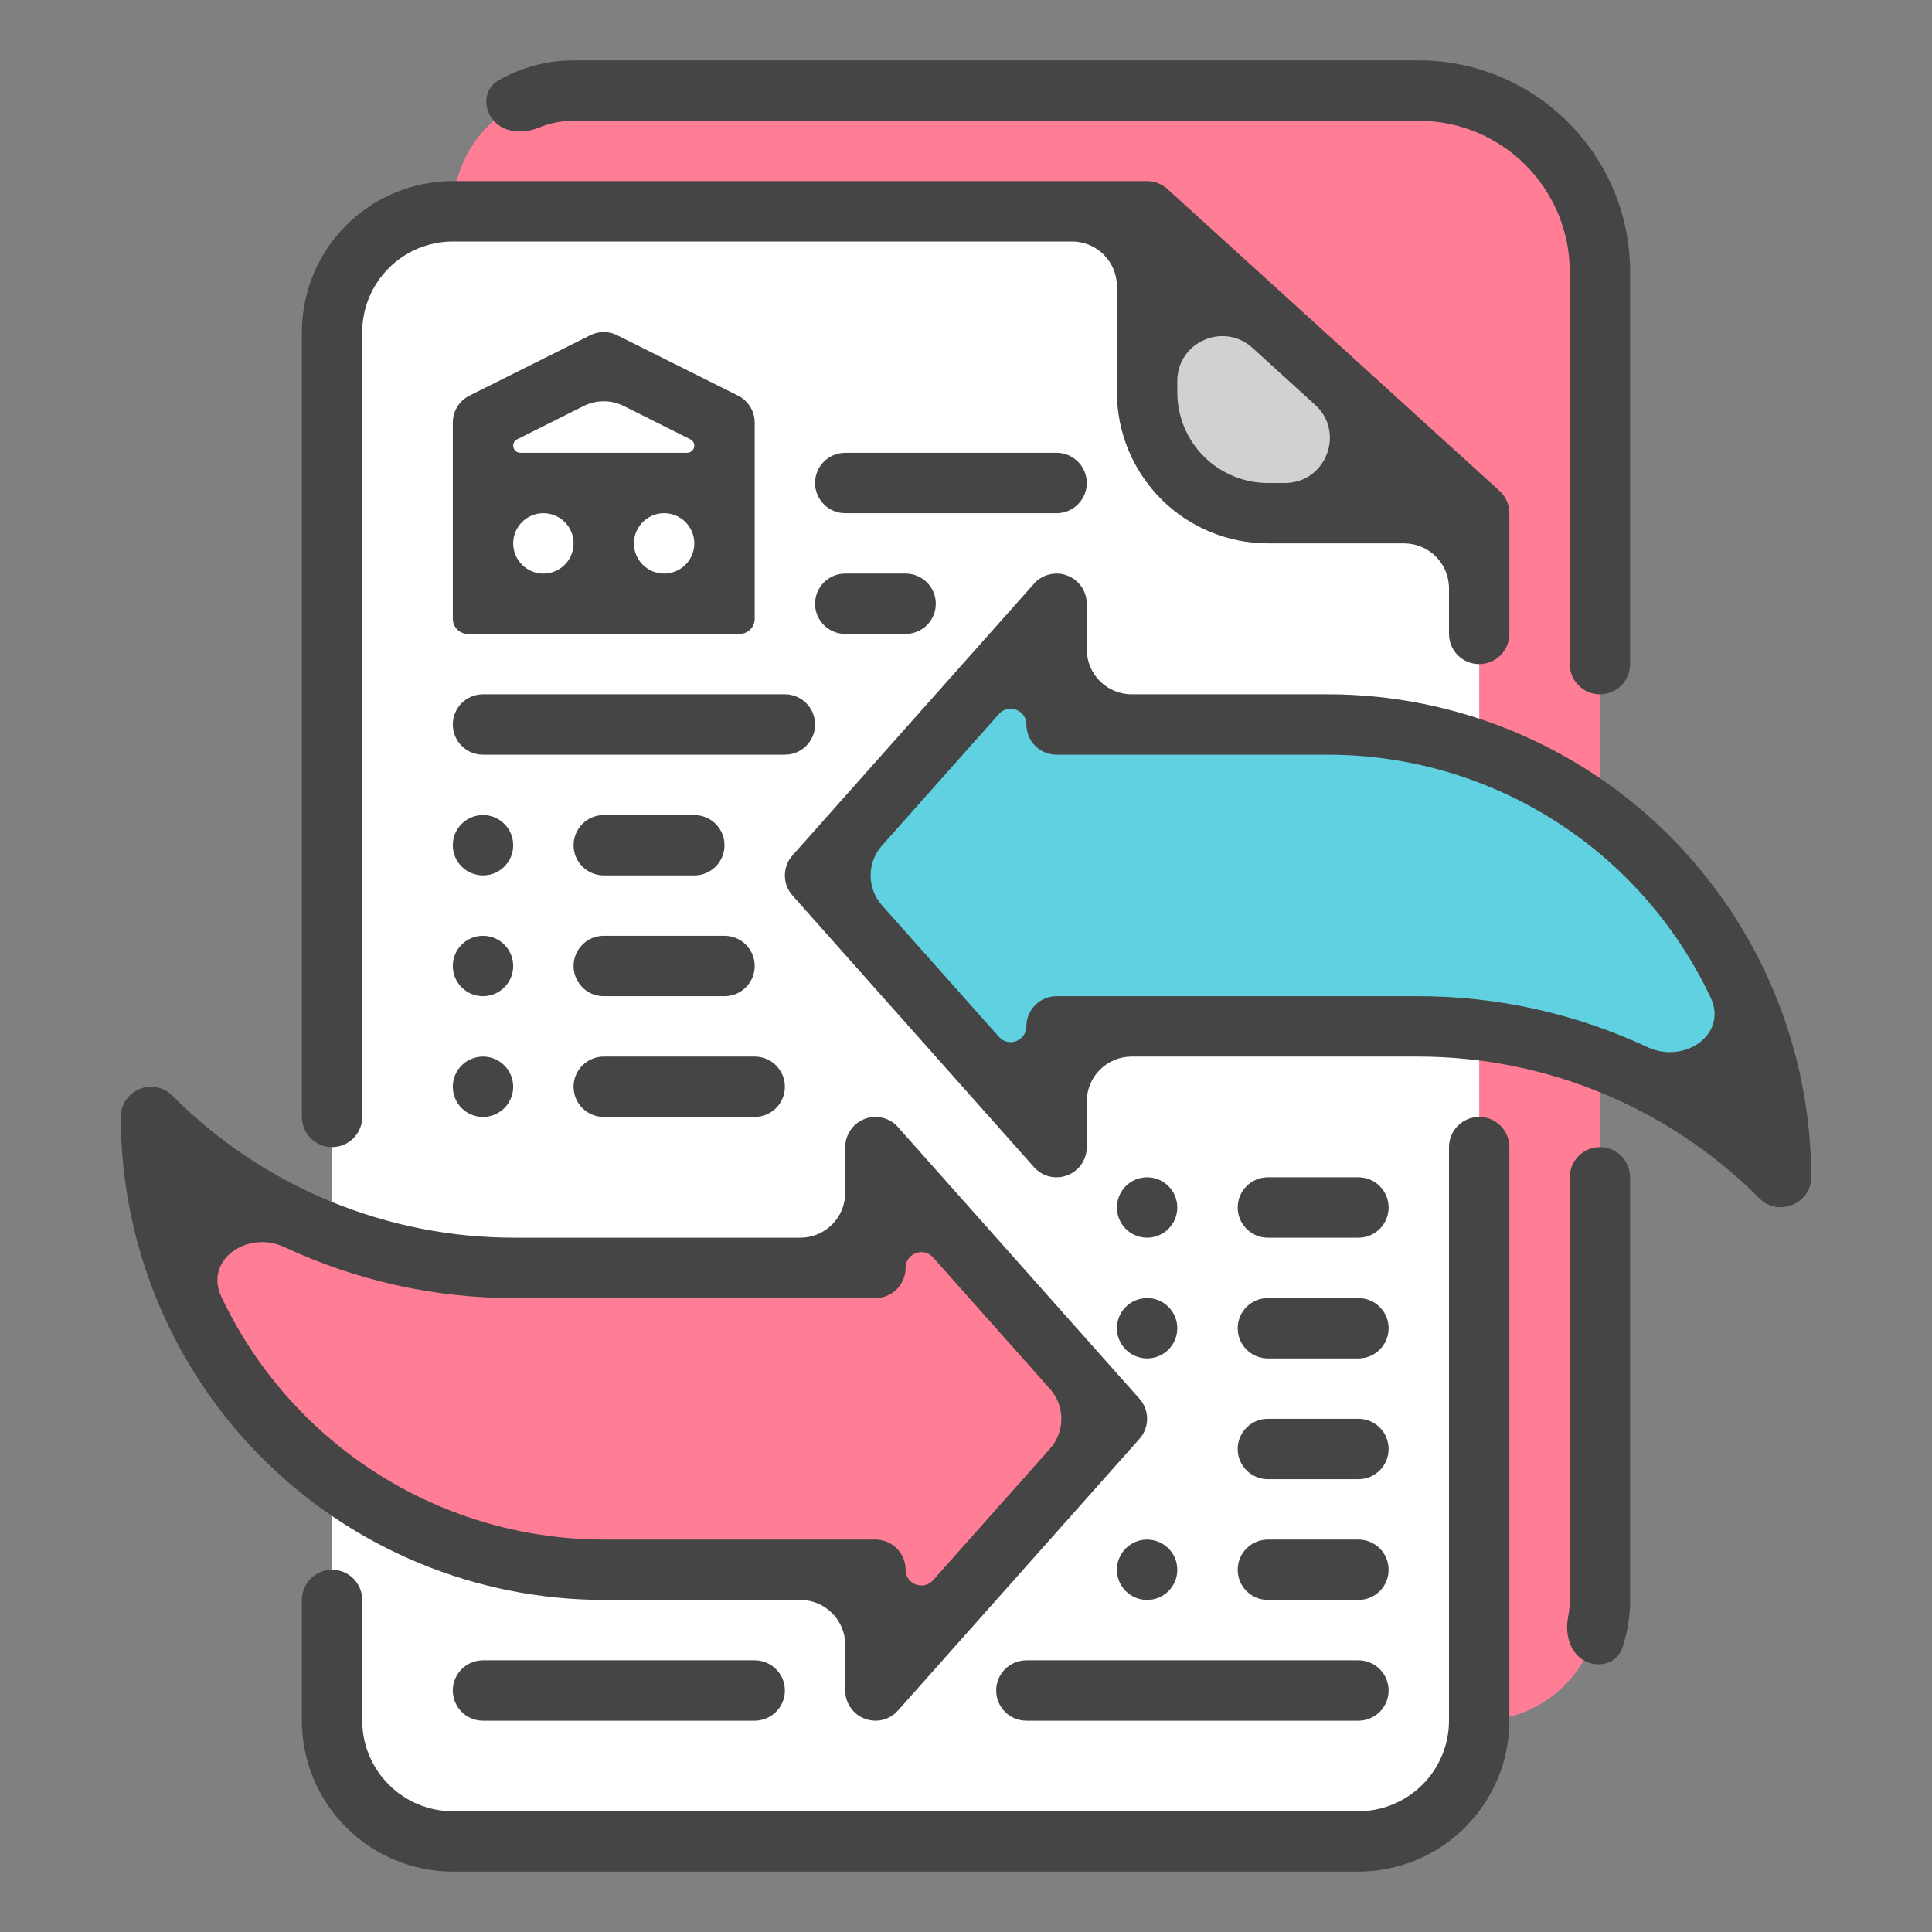
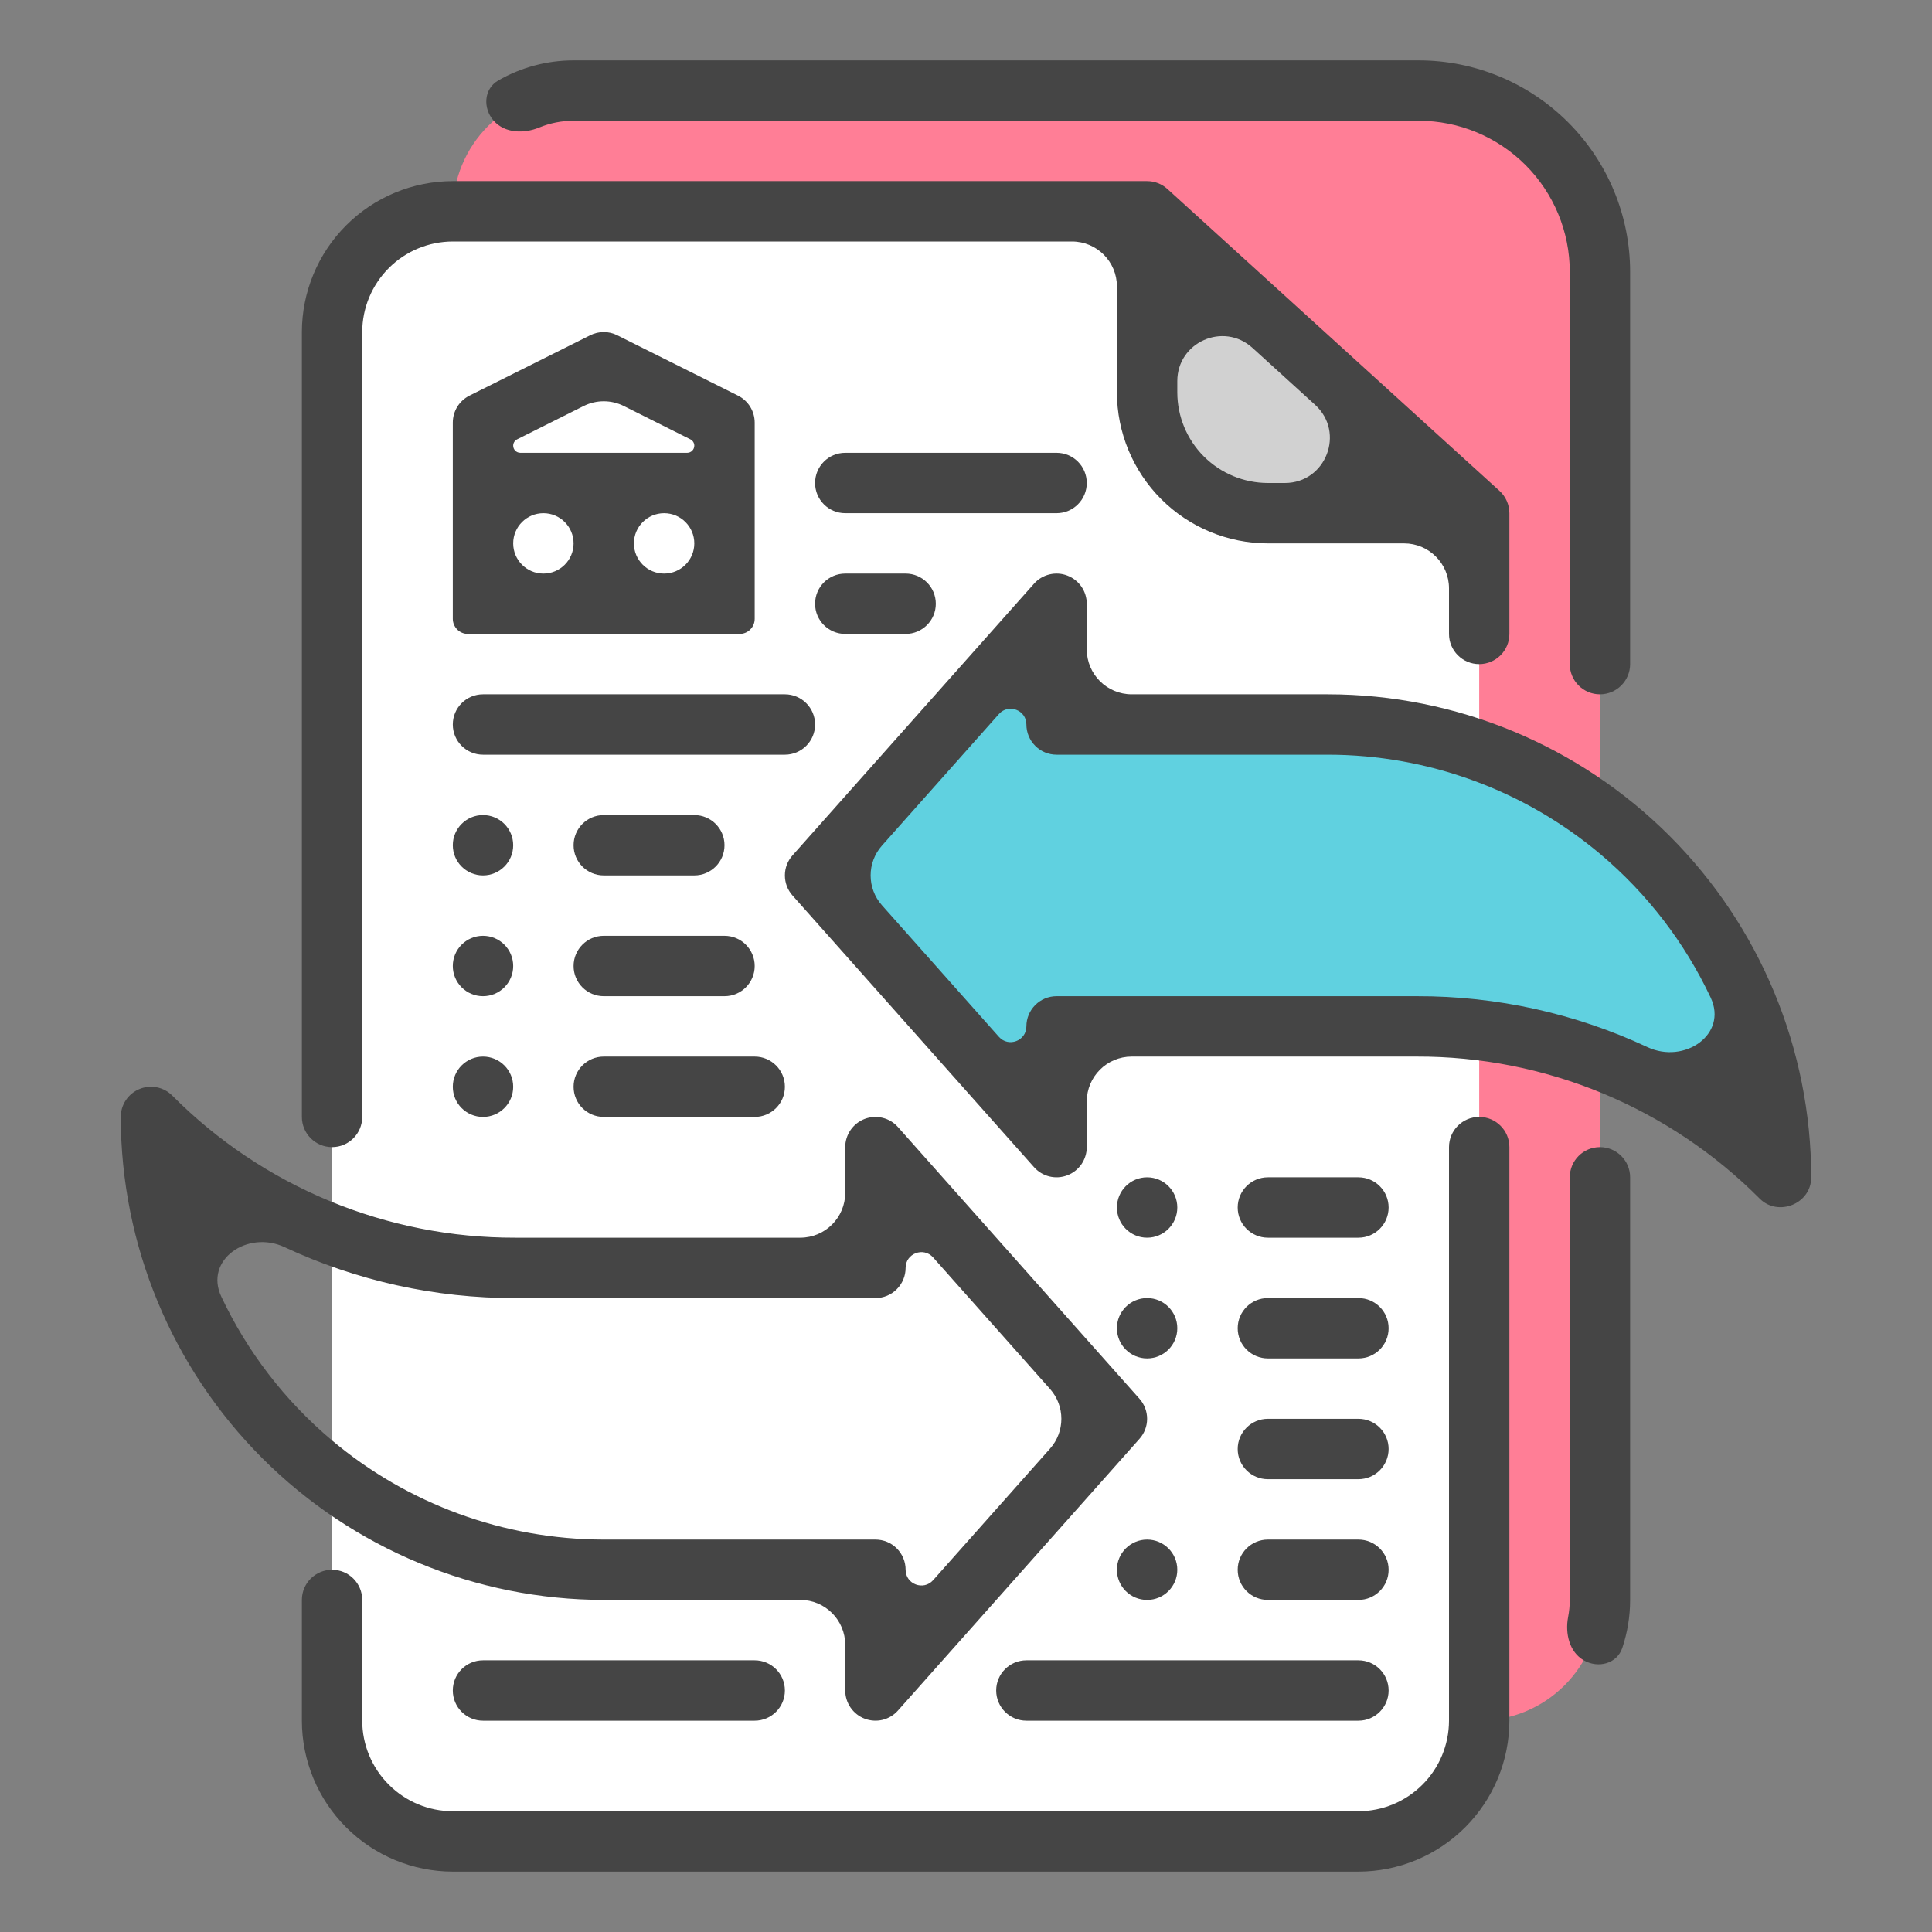
<svg xmlns="http://www.w3.org/2000/svg" width="43" height="43" viewBox="0 0 43 43" fill="none">
  <rect x="0" y="0" width="43" height="43" fill="#808080" stroke="none" />
  <path d="M32.922 38.297H12.766C12.053 38.297 11.369 38.014 10.865 37.51C10.361 37.006 10.078 36.322 10.078 35.609V4.703C10.078 3.99 10.361 3.307 10.865 2.803C11.369 2.299 12.053 2.016 12.766 2.016H31.578C32.647 2.016 33.673 2.44 34.429 3.196C35.185 3.952 35.609 4.978 35.609 6.047V35.609C35.609 36.322 35.326 37.006 34.822 37.51C34.318 38.014 33.635 38.297 32.922 38.297Z" fill="#FF7E96" />
  <path d="M30.234 40.984H10.078C9.365 40.984 8.682 40.701 8.178 40.197C7.674 39.693 7.391 39.01 7.391 38.297V7.391C7.391 6.678 7.674 5.994 8.178 5.49C8.682 4.986 9.365 4.703 10.078 4.703H25.531L32.922 11.422V38.297C32.922 39.01 32.639 39.693 32.135 40.197C31.631 40.701 30.947 40.984 30.234 40.984Z" fill="white" />
  <path d="M25.531 4.703V8.734C25.531 9.447 25.814 10.131 26.318 10.635C26.822 11.139 27.506 11.422 28.219 11.422H32.922L25.531 4.703Z" fill="#D1D1D1" />
  <path d="M23.516 16.125V13.438L18.141 19.484L23.516 25.531V22.844H31.53C33.037 22.844 34.528 23.14 35.92 23.717C37.311 24.293 38.576 25.138 39.641 26.203C39.641 23.53 38.579 20.967 36.689 19.077C34.799 17.187 32.235 16.125 29.562 16.125H23.516Z" fill="#60D1E0" />
-   <path d="M19.484 34.938V37.625L24.859 31.578L19.484 25.531V28.219H11.47C9.963 28.219 8.472 27.922 7.08 27.346C5.689 26.769 4.424 25.924 3.359 24.859C3.359 27.532 4.421 30.096 6.311 31.986C8.201 33.876 10.765 34.938 13.438 34.938H19.484Z" fill="#FF7E96" />
  <path d="M34.938 26.203C34.938 25.832 35.238 25.531 35.609 25.531C35.98 25.531 36.281 25.832 36.281 26.203V35.609C36.281 35.974 36.222 36.334 36.107 36.677C35.989 37.029 35.571 37.139 35.249 36.953C34.928 36.767 34.831 36.355 34.901 35.99C34.925 35.865 34.938 35.738 34.938 35.609V26.203ZM35.609 15.453C35.98 15.453 36.281 15.152 36.281 14.781V6.047C36.28 4.8 35.784 3.605 34.902 2.723C34.02 1.841 32.825 1.345 31.578 1.344H12.766C12.173 1.344 11.595 1.5 11.088 1.792C10.767 1.978 10.743 2.409 10.988 2.687C11.234 2.966 11.658 2.979 12.001 2.838C12.242 2.739 12.501 2.687 12.766 2.688H31.578C32.469 2.688 33.323 3.043 33.953 3.673C34.582 4.302 34.937 5.156 34.938 6.047V14.781C34.938 15.152 35.238 15.453 35.609 15.453ZM32.922 14.781C32.551 14.781 32.25 14.48 32.25 14.109V13.094C32.25 12.541 31.802 12.094 31.25 12.094H28.219C27.328 12.093 26.474 11.739 25.844 11.109C25.215 10.479 24.86 9.625 24.859 8.734V6.375C24.859 5.823 24.412 5.375 23.859 5.375H10.078C9.544 5.376 9.031 5.588 8.654 5.966C8.276 6.344 8.063 6.856 8.062 7.391V24.859C8.062 25.23 7.762 25.531 7.391 25.531C7.02 25.531 6.719 25.23 6.719 24.859V7.391C6.72 6.5 7.074 5.646 7.704 5.016C8.334 4.386 9.187 4.032 10.078 4.031H25.531C25.698 4.031 25.86 4.094 25.983 4.206L33.374 10.925C33.443 10.988 33.498 11.064 33.536 11.15C33.574 11.236 33.594 11.328 33.594 11.422V14.109C33.594 14.48 33.293 14.781 32.922 14.781ZM28.597 10.75C29.511 10.75 29.946 9.625 29.27 9.01L27.876 7.743C27.233 7.159 26.203 7.614 26.203 8.482V8.734C26.204 9.269 26.416 9.781 26.794 10.159C27.172 10.537 27.684 10.749 28.219 10.75H28.597ZM32.25 38.297C32.249 38.831 32.037 39.344 31.659 39.721C31.281 40.099 30.769 40.312 30.234 40.312H10.078C9.544 40.312 9.031 40.099 8.654 39.721C8.276 39.344 8.063 38.831 8.062 38.297V35.609C8.062 35.238 7.762 34.938 7.391 34.938C7.02 34.938 6.719 35.238 6.719 35.609V38.297C6.72 39.188 7.074 40.041 7.704 40.671C8.334 41.301 9.187 41.655 10.078 41.656H30.234C31.125 41.655 31.979 41.301 32.609 40.671C33.239 40.041 33.593 39.188 33.594 38.297V25.531C33.594 25.16 33.293 24.859 32.922 24.859C32.551 24.859 32.25 25.16 32.25 25.531V38.297ZM13.438 18.141C13.066 18.141 12.766 18.441 12.766 18.812C12.766 19.184 13.066 19.484 13.438 19.484H15.453C15.824 19.484 16.125 19.184 16.125 18.812C16.125 18.441 15.824 18.141 15.453 18.141H13.438ZM11.422 18.812C11.422 18.441 11.121 18.141 10.75 18.141C10.379 18.141 10.078 18.441 10.078 18.812C10.078 19.184 10.379 19.484 10.75 19.484C11.121 19.484 11.422 19.184 11.422 18.812ZM12.766 21.5C12.766 21.871 13.066 22.172 13.438 22.172H16.125C16.496 22.172 16.797 21.871 16.797 21.5C16.797 21.129 16.496 20.828 16.125 20.828H13.438C13.066 20.828 12.766 21.129 12.766 21.5ZM11.422 21.5C11.422 21.129 11.121 20.828 10.75 20.828C10.379 20.828 10.078 21.129 10.078 21.5C10.078 21.871 10.379 22.172 10.75 22.172C11.121 22.172 11.422 21.871 11.422 21.5ZM12.766 24.188C12.766 24.559 13.066 24.859 13.438 24.859H16.797C17.168 24.859 17.469 24.559 17.469 24.188C17.469 23.816 17.168 23.516 16.797 23.516H13.438C13.066 23.516 12.766 23.816 12.766 24.188ZM10.078 24.188C10.078 24.559 10.379 24.859 10.75 24.859C11.121 24.859 11.422 24.559 11.422 24.188C11.422 23.816 11.121 23.516 10.75 23.516C10.379 23.516 10.078 23.816 10.078 24.188ZM24.859 26.875C24.859 27.246 25.16 27.547 25.531 27.547C25.902 27.547 26.203 27.246 26.203 26.875C26.203 26.504 25.902 26.203 25.531 26.203C25.16 26.203 24.859 26.504 24.859 26.875ZM30.906 26.875C30.906 26.504 30.605 26.203 30.234 26.203H28.219C27.848 26.203 27.547 26.504 27.547 26.875C27.547 27.246 27.848 27.547 28.219 27.547H30.234C30.605 27.547 30.906 27.246 30.906 26.875ZM24.859 29.562C24.859 29.934 25.16 30.234 25.531 30.234C25.902 30.234 26.203 29.934 26.203 29.562C26.203 29.191 25.902 28.891 25.531 28.891C25.16 28.891 24.859 29.191 24.859 29.562ZM27.547 29.562C27.547 29.934 27.848 30.234 28.219 30.234H30.234C30.605 30.234 30.906 29.934 30.906 29.562C30.906 29.191 30.605 28.891 30.234 28.891H28.219C27.848 28.891 27.547 29.191 27.547 29.562ZM27.547 32.25C27.547 32.621 27.848 32.922 28.219 32.922H30.234C30.605 32.922 30.906 32.621 30.906 32.25C30.906 31.879 30.605 31.578 30.234 31.578H28.219C27.848 31.578 27.547 31.879 27.547 32.25ZM25.531 34.266C25.16 34.266 24.859 34.566 24.859 34.938C24.859 35.309 25.16 35.609 25.531 35.609C25.902 35.609 26.203 35.309 26.203 34.938C26.203 34.566 25.902 34.266 25.531 34.266ZM27.547 34.938C27.547 35.309 27.848 35.609 28.219 35.609H30.234C30.605 35.609 30.906 35.309 30.906 34.938C30.906 34.566 30.605 34.266 30.234 34.266H28.219C27.848 34.266 27.547 34.566 27.547 34.938ZM18.141 16.125C18.141 15.754 17.84 15.453 17.469 15.453H10.75C10.379 15.453 10.078 15.754 10.078 16.125C10.078 16.496 10.379 16.797 10.75 16.797H17.469C17.84 16.797 18.141 16.496 18.141 16.125ZM22.172 37.625C22.172 37.996 22.473 38.297 22.844 38.297H30.234C30.605 38.297 30.906 37.996 30.906 37.625C30.906 37.254 30.605 36.953 30.234 36.953H22.844C22.473 36.953 22.172 37.254 22.172 37.625ZM10.078 37.625C10.078 37.996 10.379 38.297 10.75 38.297H16.797C17.168 38.297 17.469 37.996 17.469 37.625C17.469 37.254 17.168 36.953 16.797 36.953H10.75C10.379 36.953 10.078 37.254 10.078 37.625ZM18.141 13.438C18.141 13.809 18.441 14.109 18.812 14.109H20.156C20.527 14.109 20.828 13.809 20.828 13.438C20.828 13.066 20.527 12.766 20.156 12.766H18.812C18.441 12.766 18.141 13.066 18.141 13.438ZM24.188 10.75C24.188 10.379 23.887 10.078 23.516 10.078H18.812C18.441 10.078 18.141 10.379 18.141 10.75C18.141 11.121 18.441 11.422 18.812 11.422H23.516C23.887 11.422 24.188 11.121 24.188 10.75ZM10.414 14.109C10.325 14.109 10.239 14.074 10.177 14.011C10.114 13.948 10.078 13.863 10.078 13.773V9.406C10.078 9.281 10.113 9.159 10.178 9.053C10.244 8.947 10.338 8.861 10.45 8.805L13.137 7.462C13.23 7.415 13.333 7.391 13.438 7.391C13.542 7.391 13.645 7.415 13.738 7.462L16.425 8.805C16.537 8.861 16.631 8.947 16.697 9.053C16.762 9.159 16.797 9.281 16.797 9.406V13.773C16.797 13.863 16.762 13.948 16.698 14.011C16.636 14.074 16.55 14.109 16.461 14.109H10.414ZM15.453 12.094C15.453 11.723 15.152 11.422 14.781 11.422C14.41 11.422 14.109 11.723 14.109 12.094C14.109 12.465 14.41 12.766 14.781 12.766C15.152 12.766 15.453 12.465 15.453 12.094ZM11.422 9.919C11.422 10.007 11.493 10.078 11.581 10.078H15.294C15.382 10.078 15.453 10.007 15.453 9.919C15.453 9.859 15.419 9.805 15.365 9.778L13.885 9.037C13.603 8.896 13.272 8.896 12.99 9.037L11.51 9.778C11.456 9.805 11.422 9.859 11.422 9.919ZM11.422 12.094C11.422 12.465 11.723 12.766 12.094 12.766C12.465 12.766 12.766 12.465 12.766 12.094C12.766 11.723 12.465 11.422 12.094 11.422C11.723 11.422 11.422 11.723 11.422 12.094ZM40.312 26.203C40.312 26.797 39.573 27.086 39.166 26.678C38.165 25.672 36.975 24.875 35.665 24.332C34.354 23.789 32.949 23.512 31.53 23.516H25.188C24.635 23.516 24.188 23.963 24.188 24.516V25.531C24.188 25.668 24.146 25.8 24.069 25.913C23.991 26.025 23.882 26.111 23.754 26.159C23.627 26.208 23.488 26.216 23.356 26.184C23.223 26.151 23.104 26.079 23.014 25.977L17.639 19.931C17.529 19.808 17.469 19.649 17.469 19.484C17.469 19.32 17.529 19.161 17.639 19.038L23.014 12.991C23.104 12.889 23.223 12.818 23.356 12.785C23.488 12.753 23.627 12.761 23.754 12.81C23.882 12.858 23.991 12.944 24.069 13.056C24.146 13.168 24.188 13.301 24.188 13.438V14.453C24.188 15.005 24.635 15.453 25.188 15.453H29.562C32.413 15.456 35.145 16.59 37.16 18.605C39.176 20.621 40.309 23.353 40.312 26.203ZM36.668 23.306C37.49 23.69 38.46 23.023 38.074 22.203C37.5 20.985 36.667 19.895 35.623 19.014C33.927 17.585 31.781 16.8 29.562 16.797H23.516C23.337 16.797 23.166 16.726 23.041 16.6C22.915 16.474 22.844 16.303 22.844 16.125C22.844 15.803 22.446 15.652 22.232 15.893L19.63 18.82C19.293 19.199 19.293 19.77 19.63 20.149L22.232 23.076C22.446 23.317 22.844 23.166 22.844 22.844C22.844 22.666 22.915 22.495 23.041 22.369C23.166 22.243 23.337 22.172 23.516 22.172H31.53C33.316 22.167 35.069 22.558 36.668 23.306ZM13.438 35.609C10.587 35.606 7.855 34.472 5.84 32.457C3.824 30.442 2.691 27.709 2.688 24.859C2.688 24.727 2.727 24.597 2.801 24.486C2.875 24.376 2.979 24.29 3.102 24.239C3.225 24.188 3.36 24.174 3.49 24.2C3.621 24.226 3.741 24.29 3.834 24.384C4.835 25.39 6.025 26.188 7.335 26.73C8.646 27.273 10.051 27.551 11.47 27.547H17.812C18.365 27.547 18.812 27.099 18.812 26.547V25.531C18.812 25.395 18.854 25.262 18.931 25.15C19.009 25.038 19.118 24.952 19.246 24.903C19.373 24.855 19.512 24.846 19.644 24.879C19.777 24.911 19.896 24.983 19.986 25.085L25.361 31.132C25.471 31.255 25.531 31.414 25.531 31.578C25.531 31.743 25.471 31.901 25.361 32.024L19.986 38.071C19.896 38.173 19.777 38.245 19.644 38.278C19.512 38.31 19.373 38.301 19.246 38.253C19.118 38.205 19.009 38.118 18.931 38.006C18.854 37.894 18.812 37.761 18.812 37.625V36.609C18.812 36.057 18.365 35.609 17.812 35.609H13.438ZM13.438 34.266H19.484C19.663 34.266 19.834 34.336 19.959 34.462C20.085 34.588 20.156 34.759 20.156 34.938C20.156 35.259 20.554 35.41 20.768 35.17L23.37 32.242C23.707 31.864 23.707 31.293 23.37 30.914L20.768 27.986C20.554 27.746 20.156 27.897 20.156 28.219C20.156 28.397 20.085 28.568 19.959 28.694C19.834 28.82 19.663 28.891 19.484 28.891H11.47C9.684 28.896 7.931 28.504 6.332 27.757C5.51 27.372 4.54 28.039 4.926 28.86C5.5 30.078 6.333 31.168 7.377 32.048C9.073 33.478 11.219 34.263 13.438 34.266Z" fill="#454545" />
</svg>